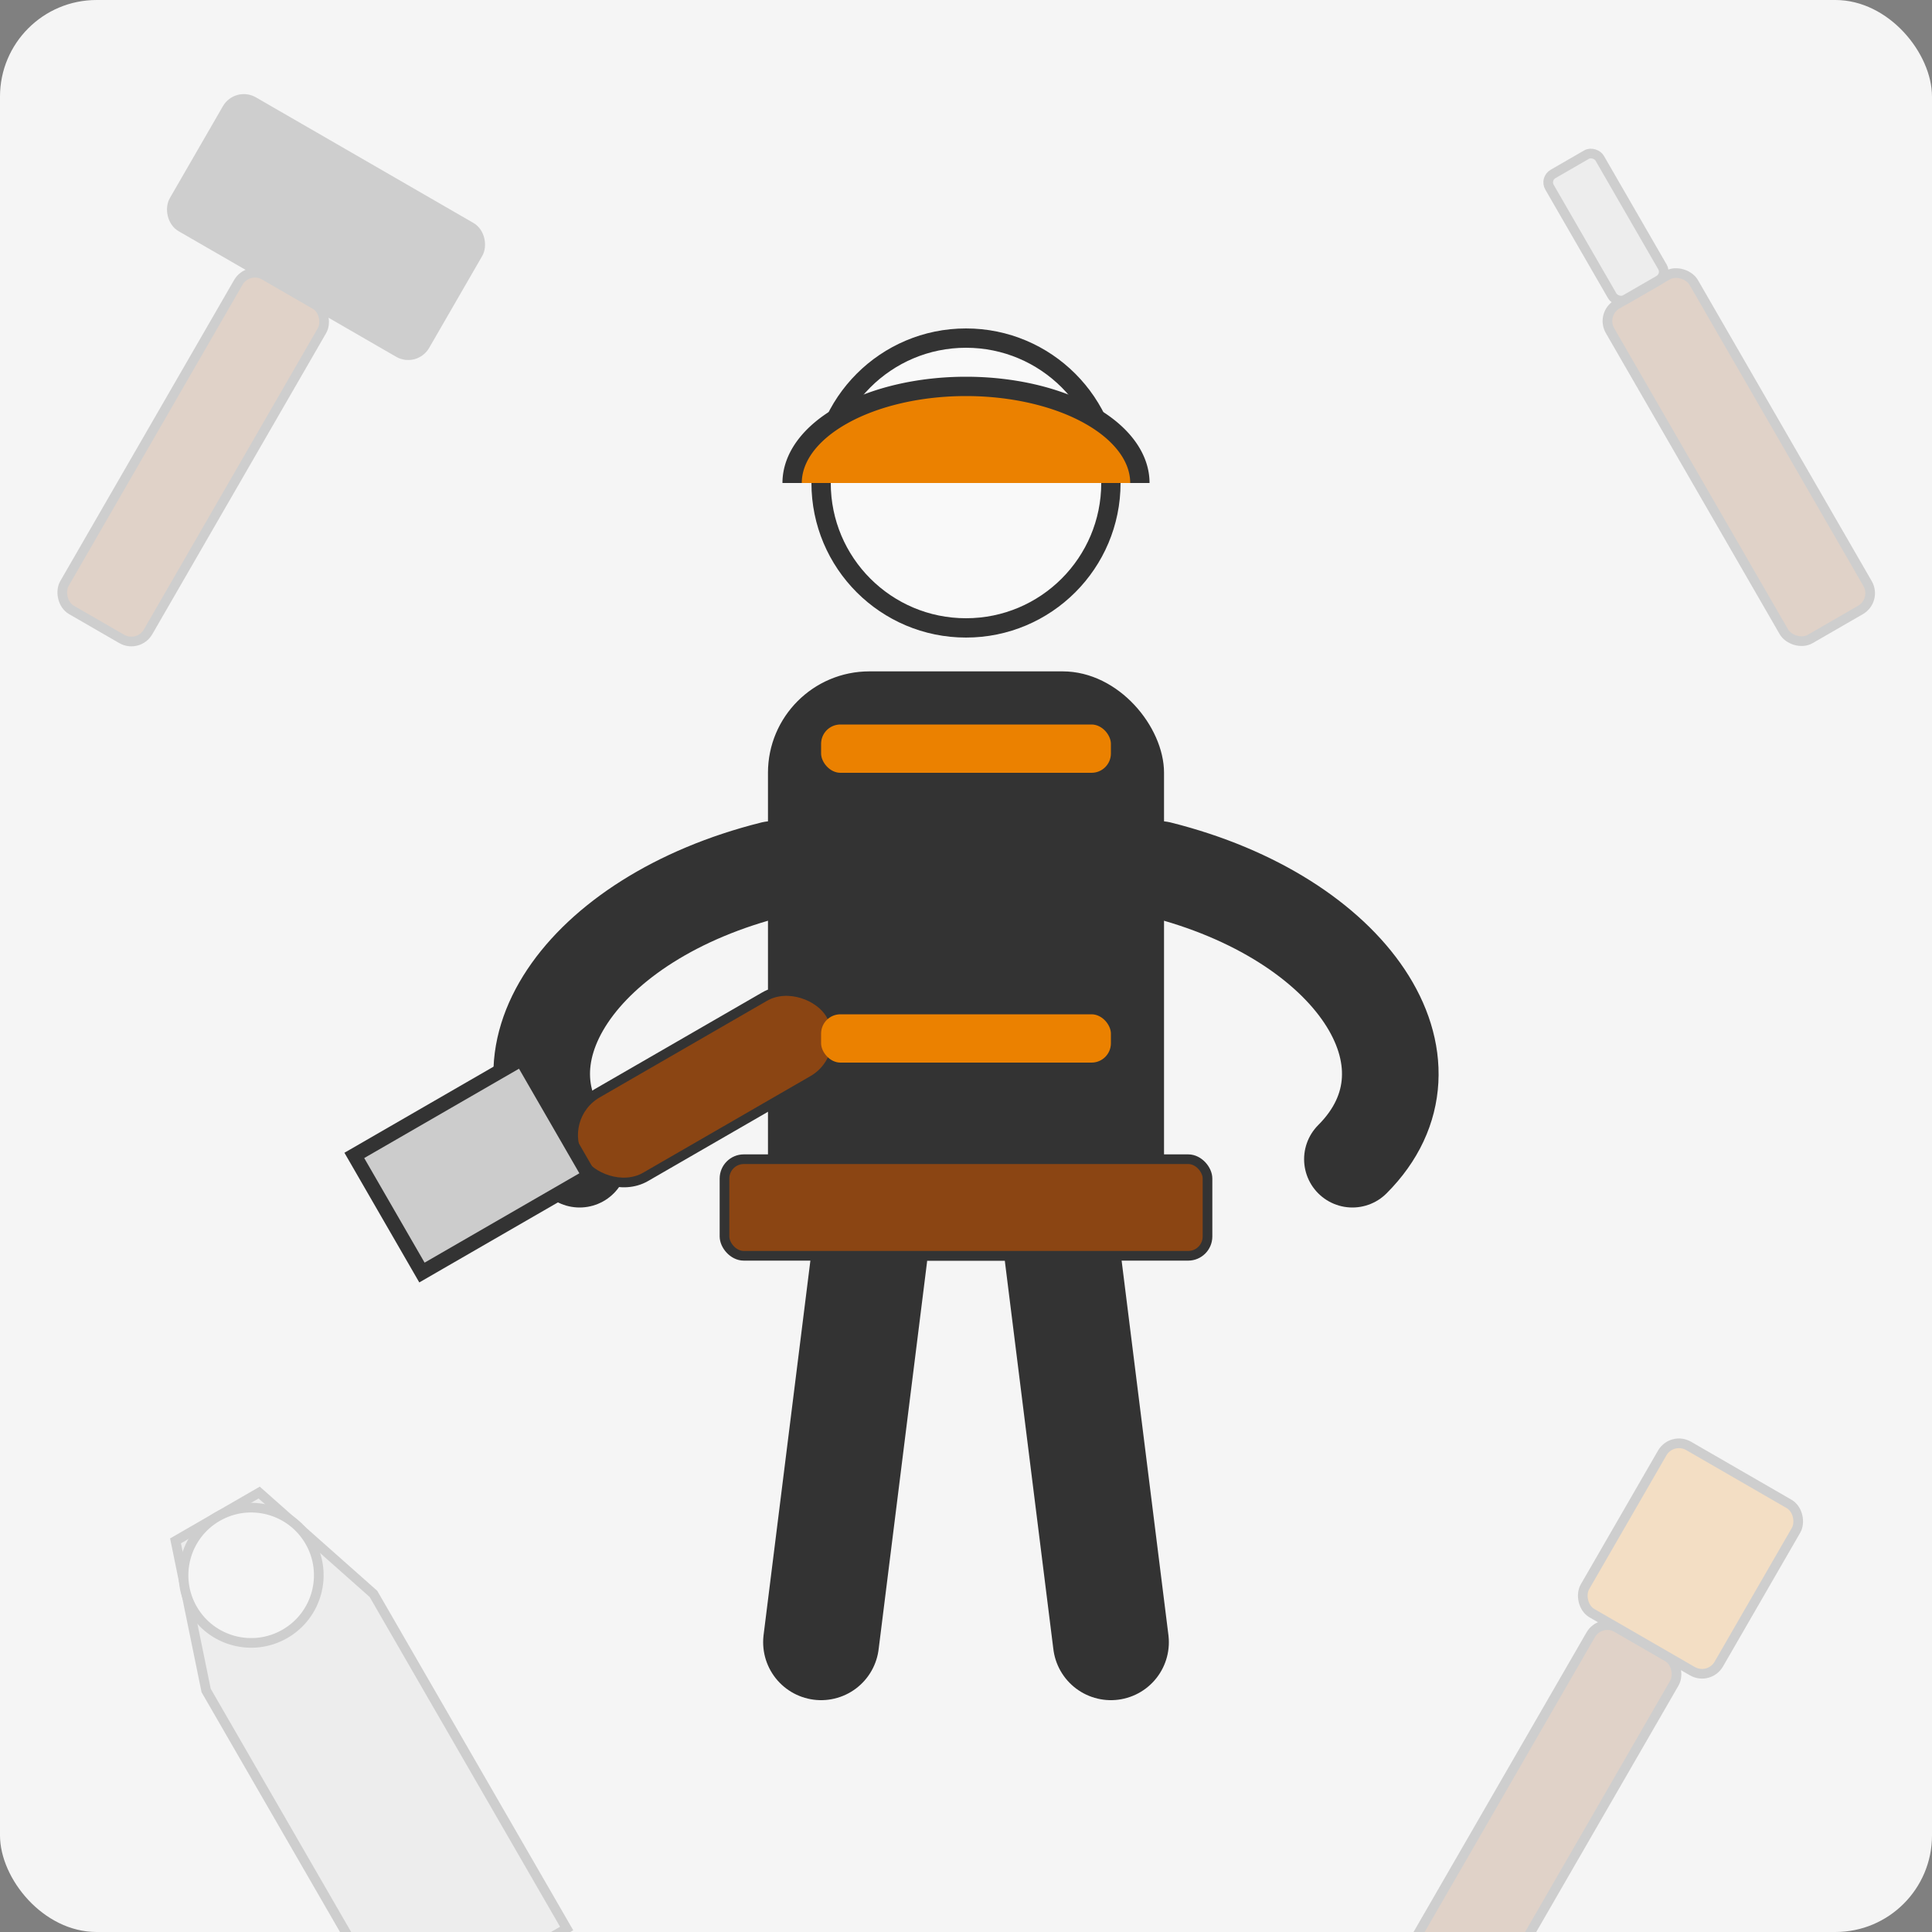
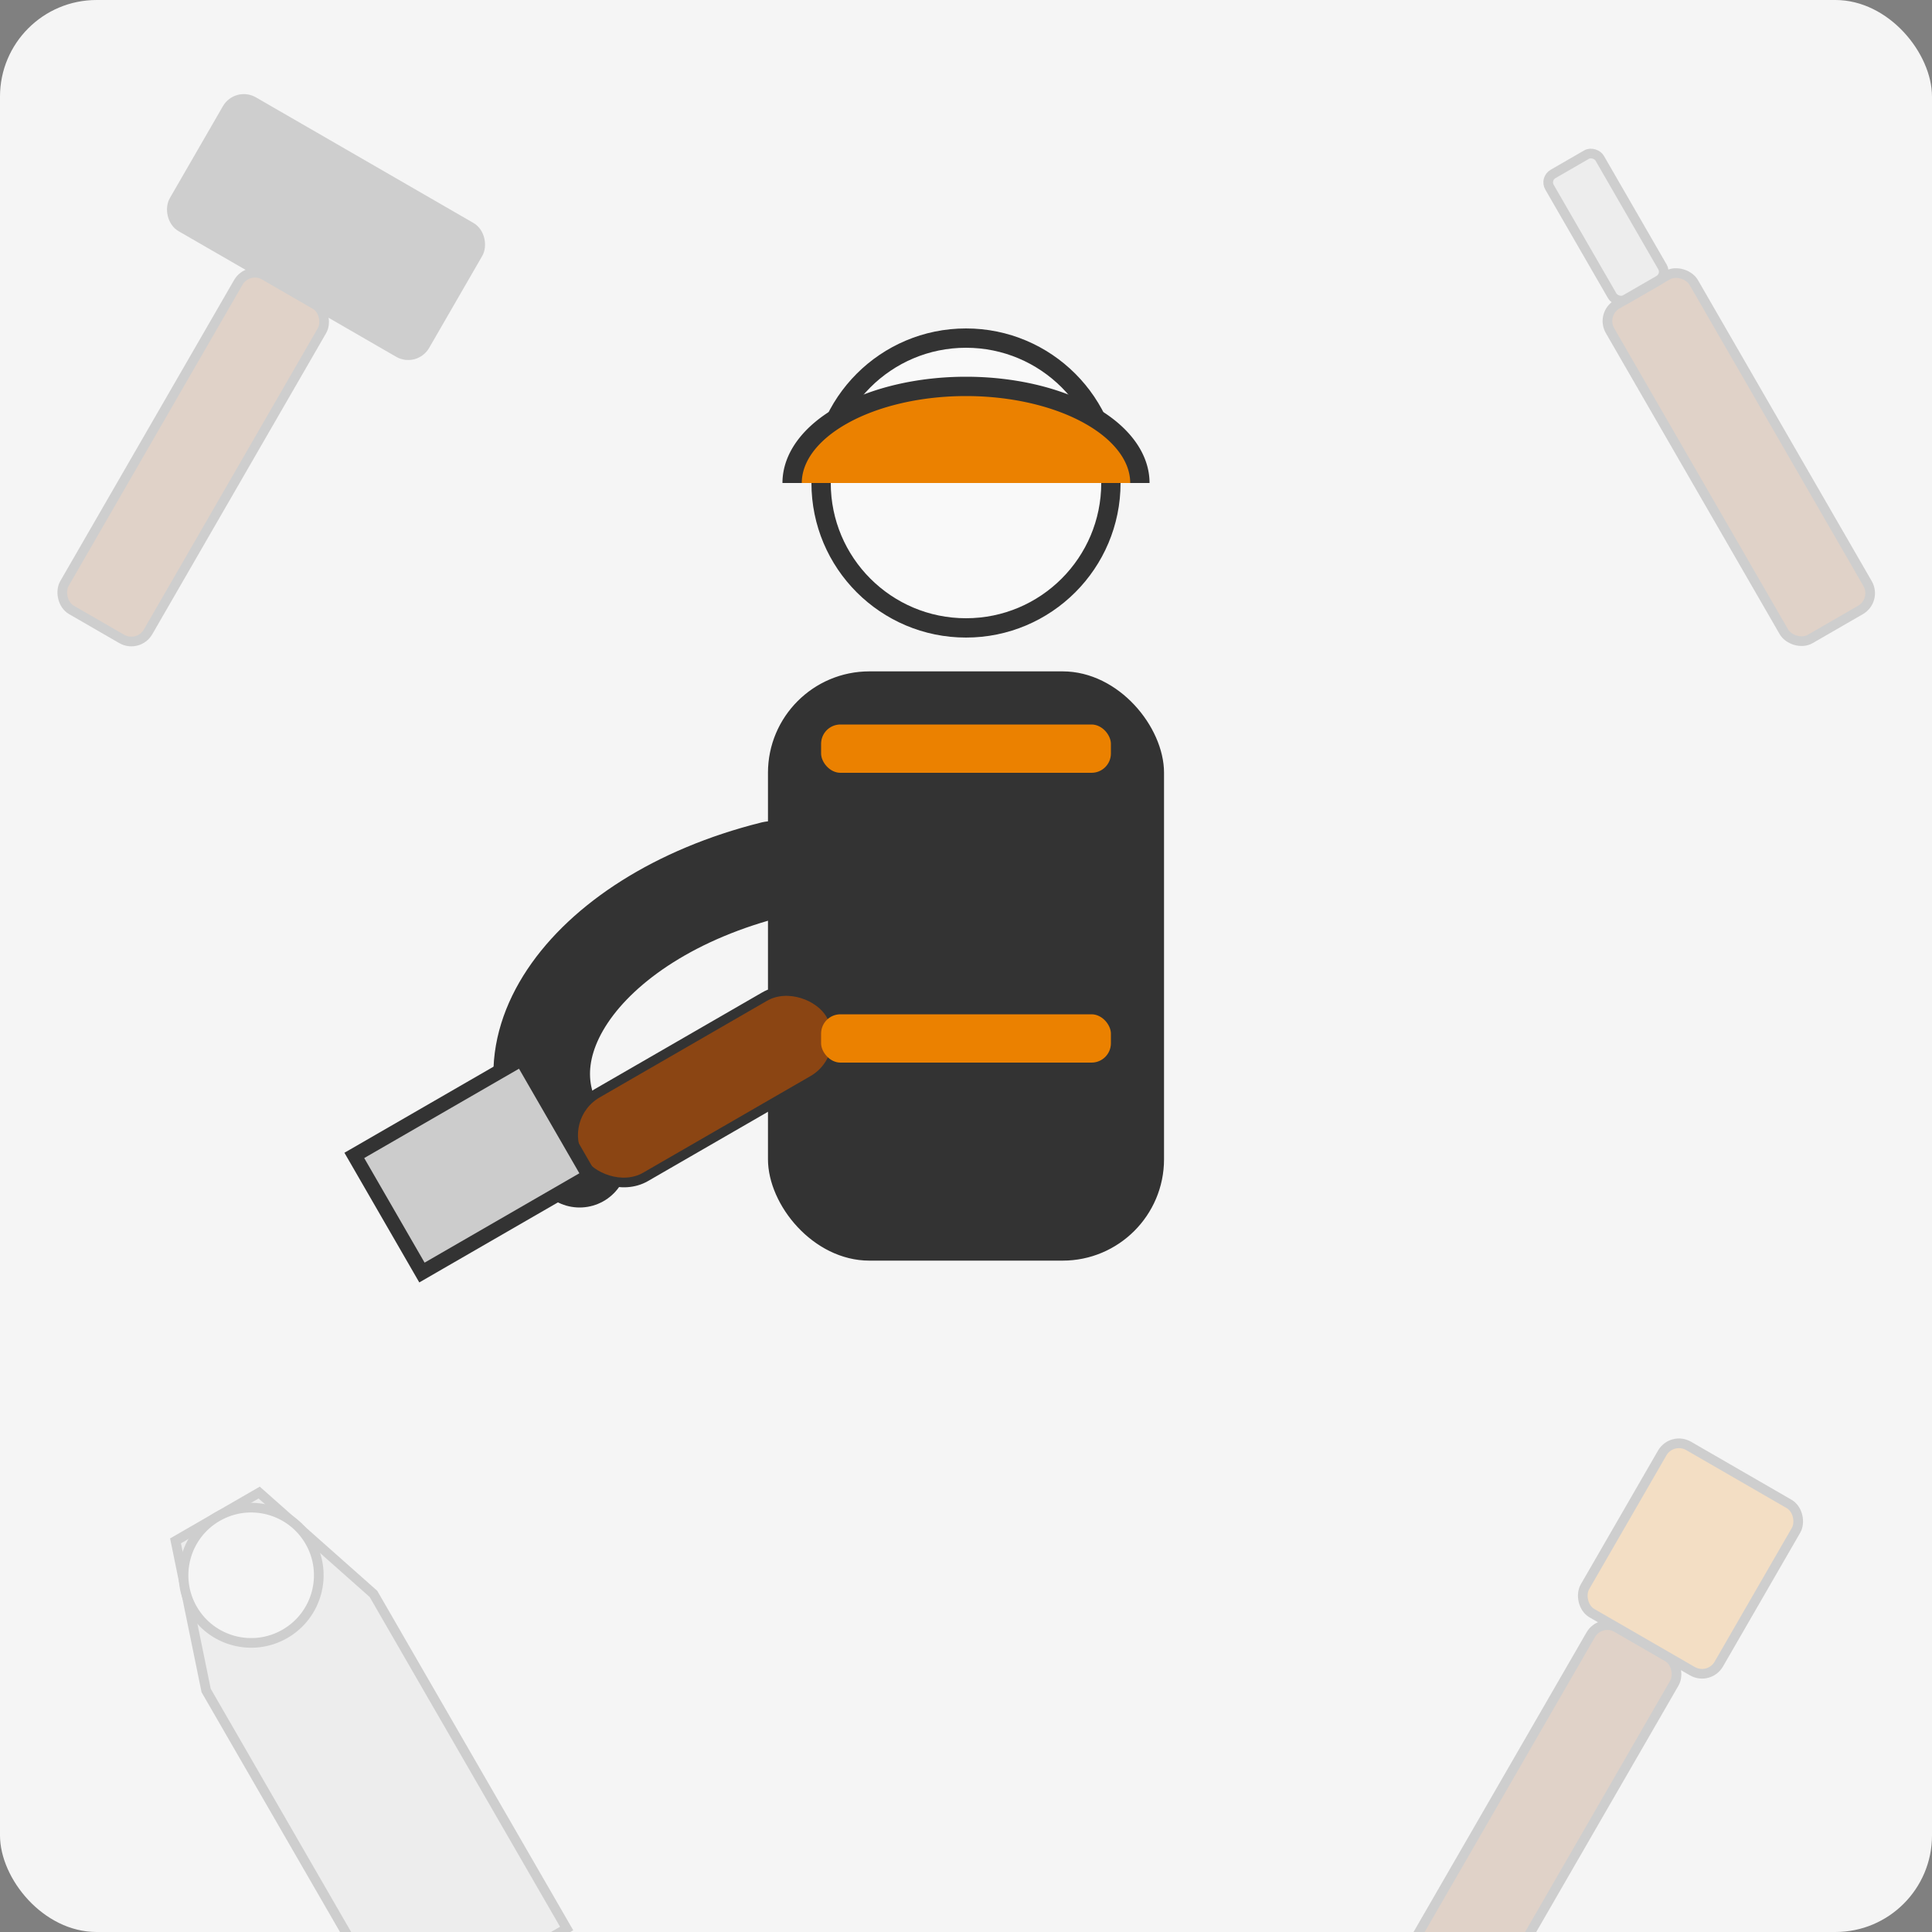
<svg xmlns="http://www.w3.org/2000/svg" viewBox="0 0 200 200" width="200" height="200">
  <rect x="0" y="0" width="200" height="200" fill="#808080" stroke="none" />
  <rect width="200" height="200" fill="#f5f5f5" rx="10" ry="10" />
  <g transform="translate(100, 100)">
    <circle cx="0" cy="-50" r="15" fill="#f9f9f9" stroke="#333333" stroke-width="2" />
    <path d="M-18,-50 A18,10 0 0,1 18,-50" fill="#eb8100" stroke="#333333" stroke-width="2" />
    <rect x="-20" y="-30" width="40" height="60" rx="10" ry="10" fill="#333333" stroke="#333333" stroke-width="1" />
    <g stroke="#333333" stroke-width="10" stroke-linecap="round">
      <path d="M-20,-10 C-40,-5 -50,10 -40,20" fill="none" />
-       <path d="M20,-10 C40,-5 50,10 40,20" fill="none" />
    </g>
    <g stroke="#333333" stroke-width="12" stroke-linecap="round">
-       <path d="M-10,30 L-15,70" fill="none" />
-       <path d="M10,30 L15,70" fill="none" />
-     </g>
+       </g>
    <g transform="translate(-40, 20) rotate(-30)">
      <rect x="0" y="-5" width="30" height="10" rx="5" ry="5" fill="#8B4513" stroke="#333333" stroke-width="1" />
      <path d="M-20,-12 L0,-12 L0,2 L-20,2 Z" fill="#cccccc" stroke="#333333" stroke-width="1.5" />
    </g>
-     <rect x="-25" y="20" width="50" height="10" rx="2" ry="2" fill="#8B4513" stroke="#333333" stroke-width="1" />
    <rect x="-15" y="-25" width="30" height="5" fill="#eb8100" rx="2" ry="2" />
    <rect x="-15" y="5" width="30" height="5" fill="#eb8100" rx="2" ry="2" />
  </g>
  <g opacity="0.2">
    <g transform="translate(30, 30) rotate(30)">
      <rect x="-5" y="0" width="10" height="40" rx="2" ry="2" fill="#8B4513" stroke="#333333" stroke-width="1" />
      <rect x="-15" y="-15" width="30" height="15" rx="2" ry="2" fill="#333333" stroke="#333333" stroke-width="1" />
    </g>
    <g transform="translate(170, 30) rotate(-30)">
      <rect x="-5" y="0" width="10" height="40" rx="2" ry="2" fill="#8B4513" stroke="#333333" stroke-width="1" />
      <rect x="-3" y="-15" width="6" height="15" rx="1" ry="1" fill="#cccccc" stroke="#333333" stroke-width="1" />
    </g>
    <g transform="translate(30, 170) rotate(-30)">
      <path d="M-5,-15 L5,-15 L10,0 L10,40 L-10,40 L-10,0 Z" fill="#cccccc" stroke="#333333" stroke-width="1" rx="2" ry="2" />
      <circle cx="0" cy="-8" r="7" fill="#f5f5f5" stroke="#333333" stroke-width="1" />
    </g>
    <g transform="translate(170, 170) rotate(30)">
      <rect x="-5" y="0" width="10" height="40" rx="2" ry="2" fill="#8B4513" stroke="#333333" stroke-width="1" />
      <rect x="-8" y="-20" width="16" height="20" rx="2" ry="2" fill="#eb8100" stroke="#333333" stroke-width="1" />
    </g>
  </g>
</svg>